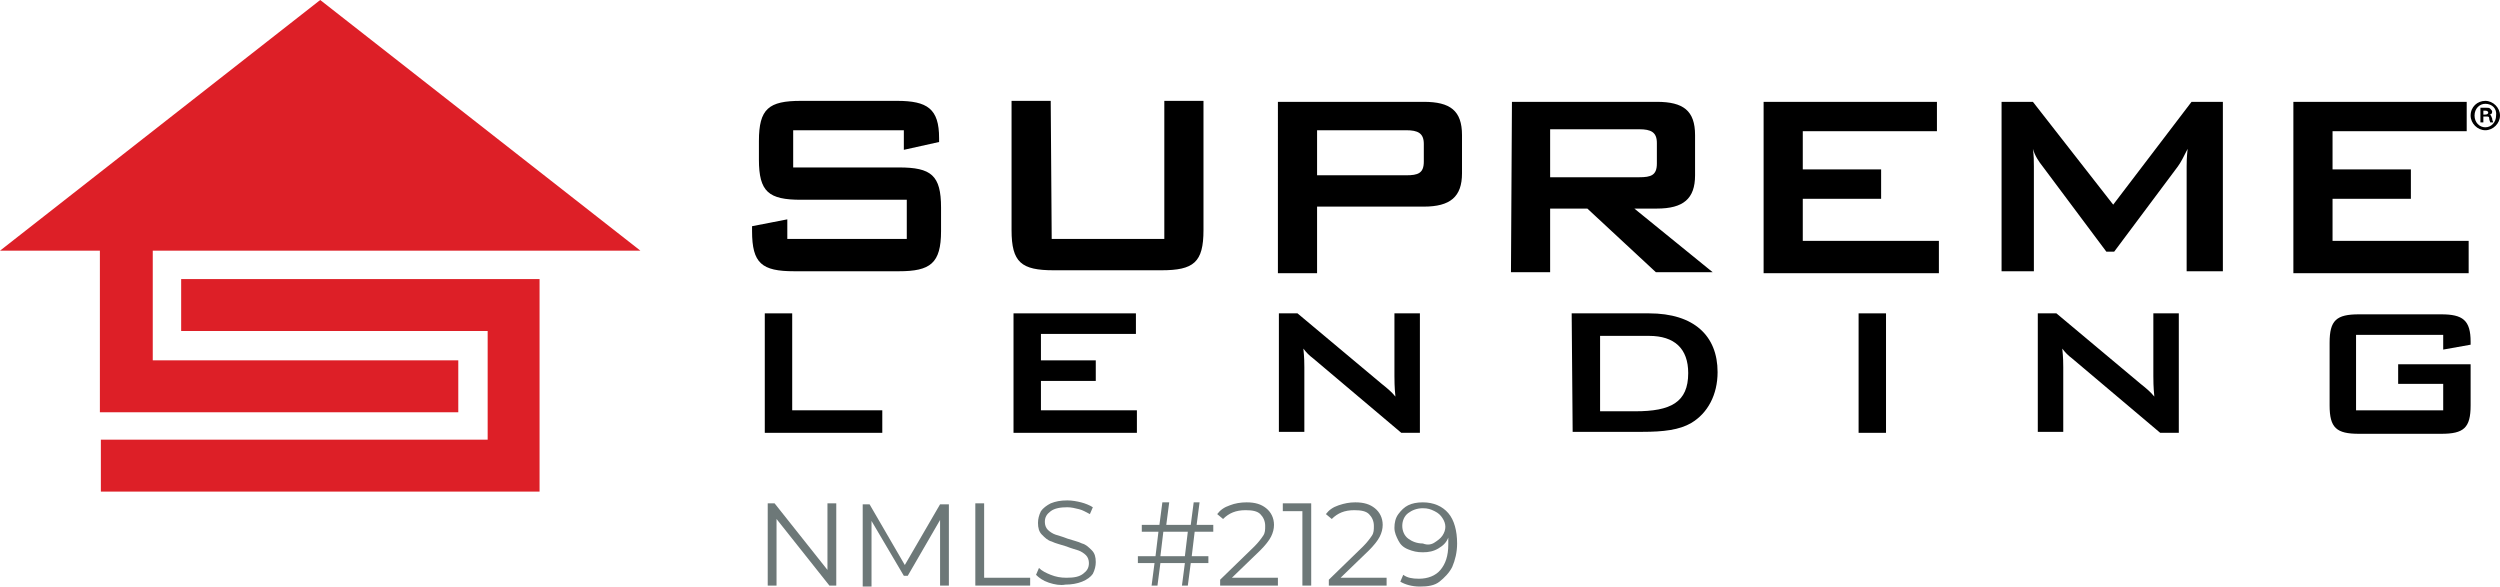
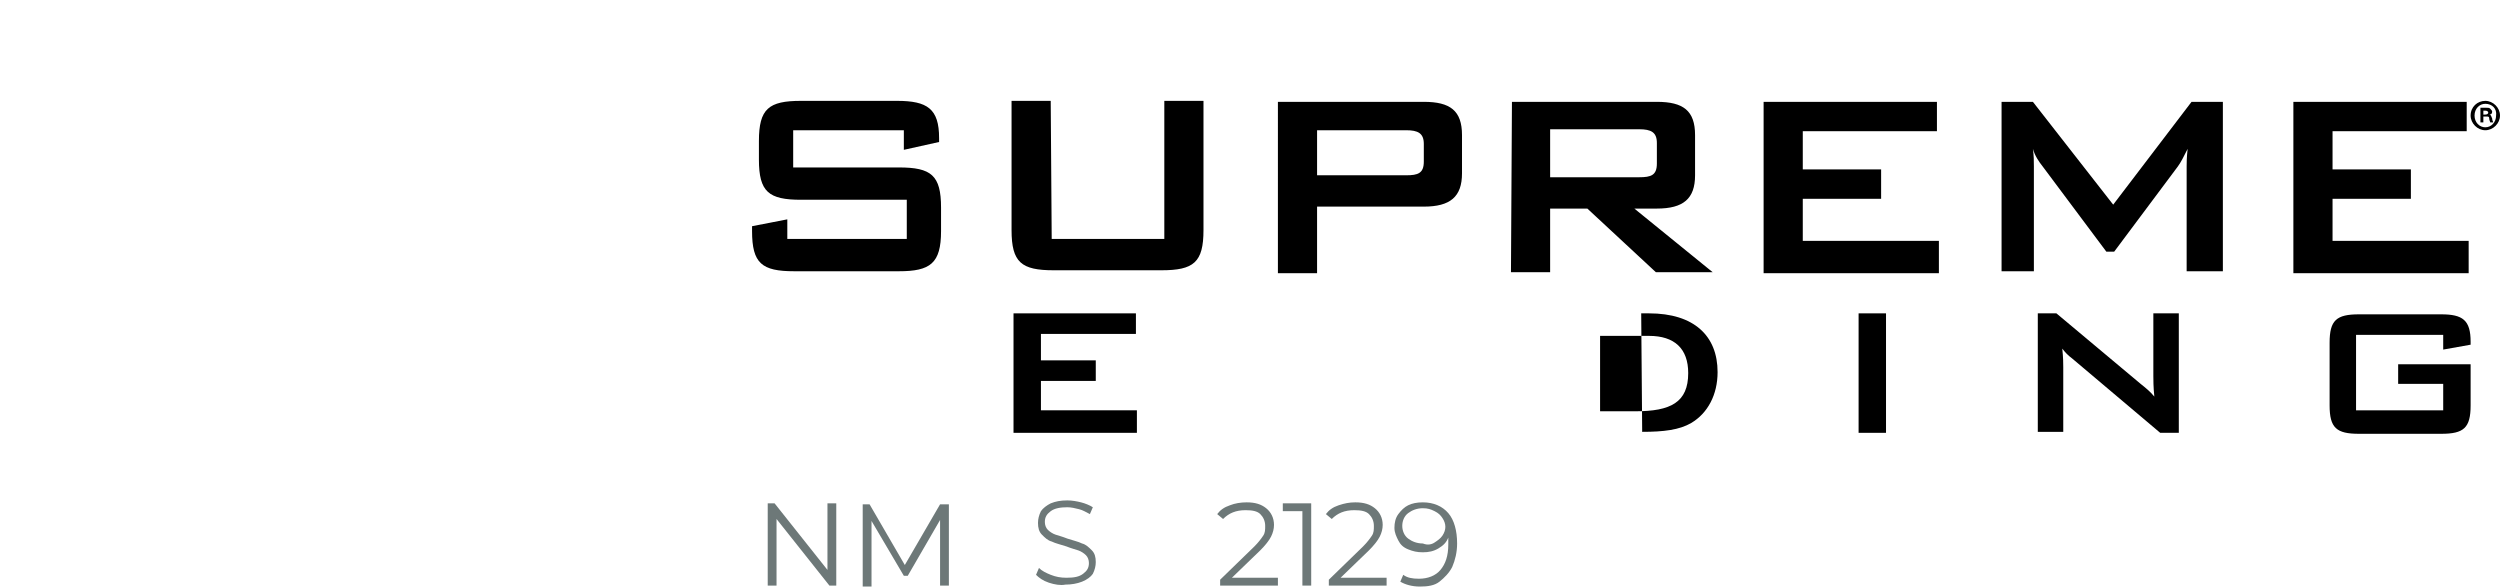
<svg xmlns="http://www.w3.org/2000/svg" viewBox="0 0 255.3 59.9">
  <defs>
    <style>.d{fill:#dd1f27;}.e{fill:#6d7878;}</style>
  </defs>
  <g id="a" />
  <g id="b">
    <g id="c">
      <g>
        <g>
          <path class="e" d="M85.4,51.4v8.4h-.7l-5.4-6.8v6.8h-.9v-8.4h.7l5.4,6.8v-6.8h.9Z" />
          <path class="e" d="M96.9,51.4v8.4h-.9v-6.7l-3.3,5.7h-.4l-3.3-5.6v6.7h-.9v-8.4h.7l3.6,6.2,3.6-6.2h.9v-.1h0Z" />
-           <path class="e" d="M99.6,51.4h.9v7.6h4.7v.8h-5.6v-8.4Z" />
          <path class="e" d="M107.1,59.5c-.6-.2-1-.5-1.3-.8l.3-.7c.3,.3,.7,.5,1.2,.7s1,.3,1.6,.3c.8,0,1.3-.1,1.7-.4,.4-.3,.6-.6,.6-1.1,0-.3-.1-.6-.3-.8s-.5-.4-.8-.5-.7-.2-1.2-.4c-.6-.2-1.1-.3-1.5-.5-.4-.1-.7-.4-1-.7-.3-.3-.4-.7-.4-1.2,0-.4,.1-.8,.3-1.2,.2-.3,.6-.6,1-.8,.5-.2,1-.3,1.7-.3,.5,0,1,.1,1.4,.2s.9,.3,1.2,.5l-.3,.7c-.4-.2-.7-.4-1.1-.5s-.8-.2-1.2-.2c-.7,0-1.3,.1-1.7,.4s-.6,.6-.6,1.1c0,.3,.1,.6,.3,.8s.5,.4,.8,.5,.7,.2,1.2,.4c.6,.2,1.1,.3,1.5,.5,.4,.1,.7,.4,1,.7s.4,.7,.4,1.2c0,.4-.1,.8-.3,1.2-.2,.3-.6,.6-1.1,.8s-1.1,.3-1.7,.3c-.5,.1-1.1,0-1.7-.2Z" />
-           <path class="e" d="M122,54.3l-.3,2.5h1.7v.7h-1.8l-.3,2.3h-.6l.3-2.3h-2.5l-.3,2.3h-.6l.3-2.3h-1.7v-.7h1.8l.3-2.5h-1.7v-.7h1.8l.3-2.3h.7l-.3,2.3h2.5l.3-2.3h.6l-.3,2.3h1.7v.7h-1.9Zm-.7,0h-2.5l-.3,2.5h2.5l.3-2.5Z" />
          <path class="e" d="M130.5,59v.8h-5.9v-.6l3.5-3.4c.4-.4,.7-.8,.9-1.1,.2-.3,.2-.6,.2-1,0-.5-.2-.9-.5-1.2-.3-.3-.8-.4-1.5-.4-1,0-1.7,.3-2.3,.9l-.6-.5c.3-.4,.7-.7,1.3-.9,.5-.2,1.1-.3,1.7-.3,.9,0,1.5,.2,2,.6s.8,1,.8,1.7c0,.4-.1,.8-.3,1.2-.2,.4-.6,.9-1.1,1.4l-2.9,2.8h4.7Z" />
          <path class="e" d="M133.9,51.4v8.4h-.9v-7.6h-2v-.8h2.9Z" />
          <path class="e" d="M141.6,59v.8h-5.9v-.6l3.5-3.4c.4-.4,.7-.8,.9-1.1,.2-.3,.2-.6,.2-1,0-.5-.2-.9-.5-1.2-.3-.3-.8-.4-1.5-.4-1,0-1.7,.3-2.3,.9l-.6-.5c.3-.4,.7-.7,1.3-.9s1.1-.3,1.7-.3c.9,0,1.5,.2,2,.6s.8,1,.8,1.7c0,.4-.1,.8-.3,1.2-.2,.4-.6,.9-1.1,1.4l-2.9,2.8h4.7Z" />
          <path class="e" d="M147.9,52.4c.6,.7,.9,1.8,.9,3.1,0,.9-.2,1.7-.5,2.4-.3,.6-.8,1.1-1.3,1.5s-1.2,.5-2,.5-1.5-.2-2-.5l.3-.7c.4,.3,.9,.4,1.6,.4,.9,0,1.7-.3,2.2-.9s.8-1.4,.8-2.6v-.7c-.2,.5-.5,.8-1,1.1s-1,.4-1.6,.4-1-.1-1.5-.3-.8-.5-1-.9-.4-.8-.4-1.3,.1-1,.4-1.4,.6-.7,1-.9c.4-.2,.9-.3,1.5-.3,1.1,0,2,.4,2.6,1.1Zm-1.4,3c.3-.2,.6-.4,.8-.7,.2-.3,.3-.6,.3-.9s-.1-.6-.3-.9c-.2-.3-.4-.5-.8-.7s-.7-.3-1.2-.3c-.6,0-1.1,.2-1.5,.5s-.6,.8-.6,1.3,.2,1,.6,1.3,.9,.5,1.5,.5c.5,.2,.9,.1,1.2-.1Z" />
        </g>
        <g>
          <g>
            <g>
              <path d="M81,13.4v3.7h10.8c3.3,0,4.3,.8,4.3,4.1v2.4c0,3.3-1.1,4.1-4.3,4.1h-10.7c-3.3,0-4.3-.8-4.3-4.1v-.5l3.6-.7v2h12.2v-4h-10.8c-3.3,0-4.3-.8-4.3-4.1v-1.9c0-3.3,1-4.1,4.3-4.1h9.8c3.1,0,4.3,.8,4.3,3.8v.4l-3.6,.8v-2h-11.3v.1Z" />
              <path d="M107.4,24.4h11.5V10.3h4v13.2c0,3.3-1,4.1-4.3,4.1h-11c-3.3,0-4.3-.8-4.3-4.1V10.3h4l.1,14.1h0Z" />
              <path d="M130.6,10.4h14.8c2.7,0,3.9,.9,3.9,3.4v3.9c0,2.4-1.2,3.4-3.9,3.4h-10.9v6.8h-4V10.4h.1Zm3.9,2.9v4.6h9.1c1.2,0,1.8-.2,1.8-1.4v-1.8c0-1.1-.6-1.4-1.8-1.4h-9.1Z" />
              <path d="M154.4,10.4h14.8c2.7,0,3.9,.9,3.9,3.4v4.1c0,2.4-1.2,3.4-3.9,3.4h-2.3l8,6.5h-5.8l-7-6.5h-3.8v6.5h-4l.1-17.4h0Zm3.9,2.9v4.8h9.1c1.2,0,1.8-.2,1.8-1.4v-2.1c0-1.1-.6-1.4-1.8-1.4h-9.1v.1Z" />
              <path d="M180.1,10.4h17.7v3h-13.7v3.9h8v3h-8v4.3h13.9v3.3h-17.9V10.4Z" />
              <path d="M204.3,10.4h3.3l8.2,10.5,8-10.5h3.2V27.7h-3.7v-10.7c0-.3,0-.9,.1-1.8-.4,.8-.7,1.4-1,1.8l-6.5,8.7h-.8l-6.5-8.7c-.4-.5-.8-1.1-1-1.8,.1,.7,.1,1.3,.1,1.8v10.7h-3.3V10.4h-.1Z" />
              <path d="M234.2,10.4h17.7v3h-13.7v3.9h8v3h-8v4.3h13.9v3.3h-17.9V10.4Z" />
-               <path d="M78.1,32h2.8v9.9h9.2v2.3h-12v-12.2Z" />
              <path d="M103.5,32h12.5v2.1h-9.7v2.7h5.6v2.1h-5.6v3h9.8v2.3h-12.6v-12.2h0Z" />
-               <path d="M130.6,32h1.9l8.6,7.2c.5,.4,1,.8,1.4,1.3-.1-1-.1-1.7-.1-2.1v-6.4h2.6v12.2h-1.9l-9-7.6c-.4-.3-.7-.6-1-1,.1,.9,.1,1.6,.1,1.9v6.6h-2.6v-12.1Z" />
-               <path d="M160.5,32h7.9c4.6,0,7,2.3,7,6,0,2.3-1,4.2-2.7,5.2-1.2,.7-2.8,.9-5,.9h-7.1l-.1-12.1h0Zm6.5,10c3.6,0,5.4-.9,5.4-3.9,0-2.5-1.4-3.8-4-3.8h-5v7.7h3.6Z" />
+               <path d="M160.5,32h7.9c4.6,0,7,2.3,7,6,0,2.3-1,4.2-2.7,5.2-1.2,.7-2.8,.9-5,.9l-.1-12.1h0Zm6.5,10c3.6,0,5.4-.9,5.4-3.9,0-2.5-1.4-3.8-4-3.8h-5v7.7h3.6Z" />
              <path d="M189.8,32h2.8v12.2h-2.8v-12.2Z" />
              <path d="M208.1,32h1.9l8.6,7.2c.5,.4,1,.8,1.4,1.3-.1-1-.1-1.7-.1-2.1v-6.4h2.6v12.2h-1.9l-9-7.6c-.4-.3-.7-.6-1-1,.1,.9,.1,1.6,.1,1.9v6.6h-2.6v-12.1Z" />
              <path d="M240.6,34.2v7.7h8.9v-2.7h-4.6v-2h7.4v4.2c0,2.3-.7,2.9-3,2.9h-8.4c-2.3,0-3-.6-3-2.9v-6.4c0-2.3,.7-2.9,3-2.9h8.4c2.2,0,3,.6,3,2.8v.3l-2.8,.5v-1.5h-8.9Z" />
            </g>
            <path d="M253.8,10.3c.8,0,1.5,.7,1.5,1.5s-.7,1.5-1.5,1.5-1.5-.7-1.5-1.5c0-.9,.7-1.5,1.5-1.5h0Zm0,.3c-.6,0-1.1,.5-1.1,1.2s.5,1.2,1.1,1.2,1.1-.5,1.1-1.2c.1-.7-.4-1.2-1.1-1.2h0Zm-.2,1.9h-.3v-1.5h.5c.3,0,.4,0,.5,.1s.2,.2,.2,.3c0,.2-.1,.3-.3,.3h0c.2,0,.2,.2,.3,.4,0,.2,.1,.3,.1,.4h-.3c0-.1-.1-.2-.1-.4s-.1-.2-.3-.2h-.3v.6Zm0-.8h.2c.2,0,.3-.1,.3-.2s-.1-.2-.3-.2h-.2v.4Z" />
          </g>
-           <path class="d" d="M55.1,28.4v21.8H10.3v-5.3H49.8v-11.1H18.5v-5.3H55.1v-.1h0Zm-39.5-2.8h49.8L32.7,0,0,25.6H10.2v16.5H46.8v-5.3H15.6v-11.2Z" />
        </g>
      </g>
    </g>
  </g>
</svg>